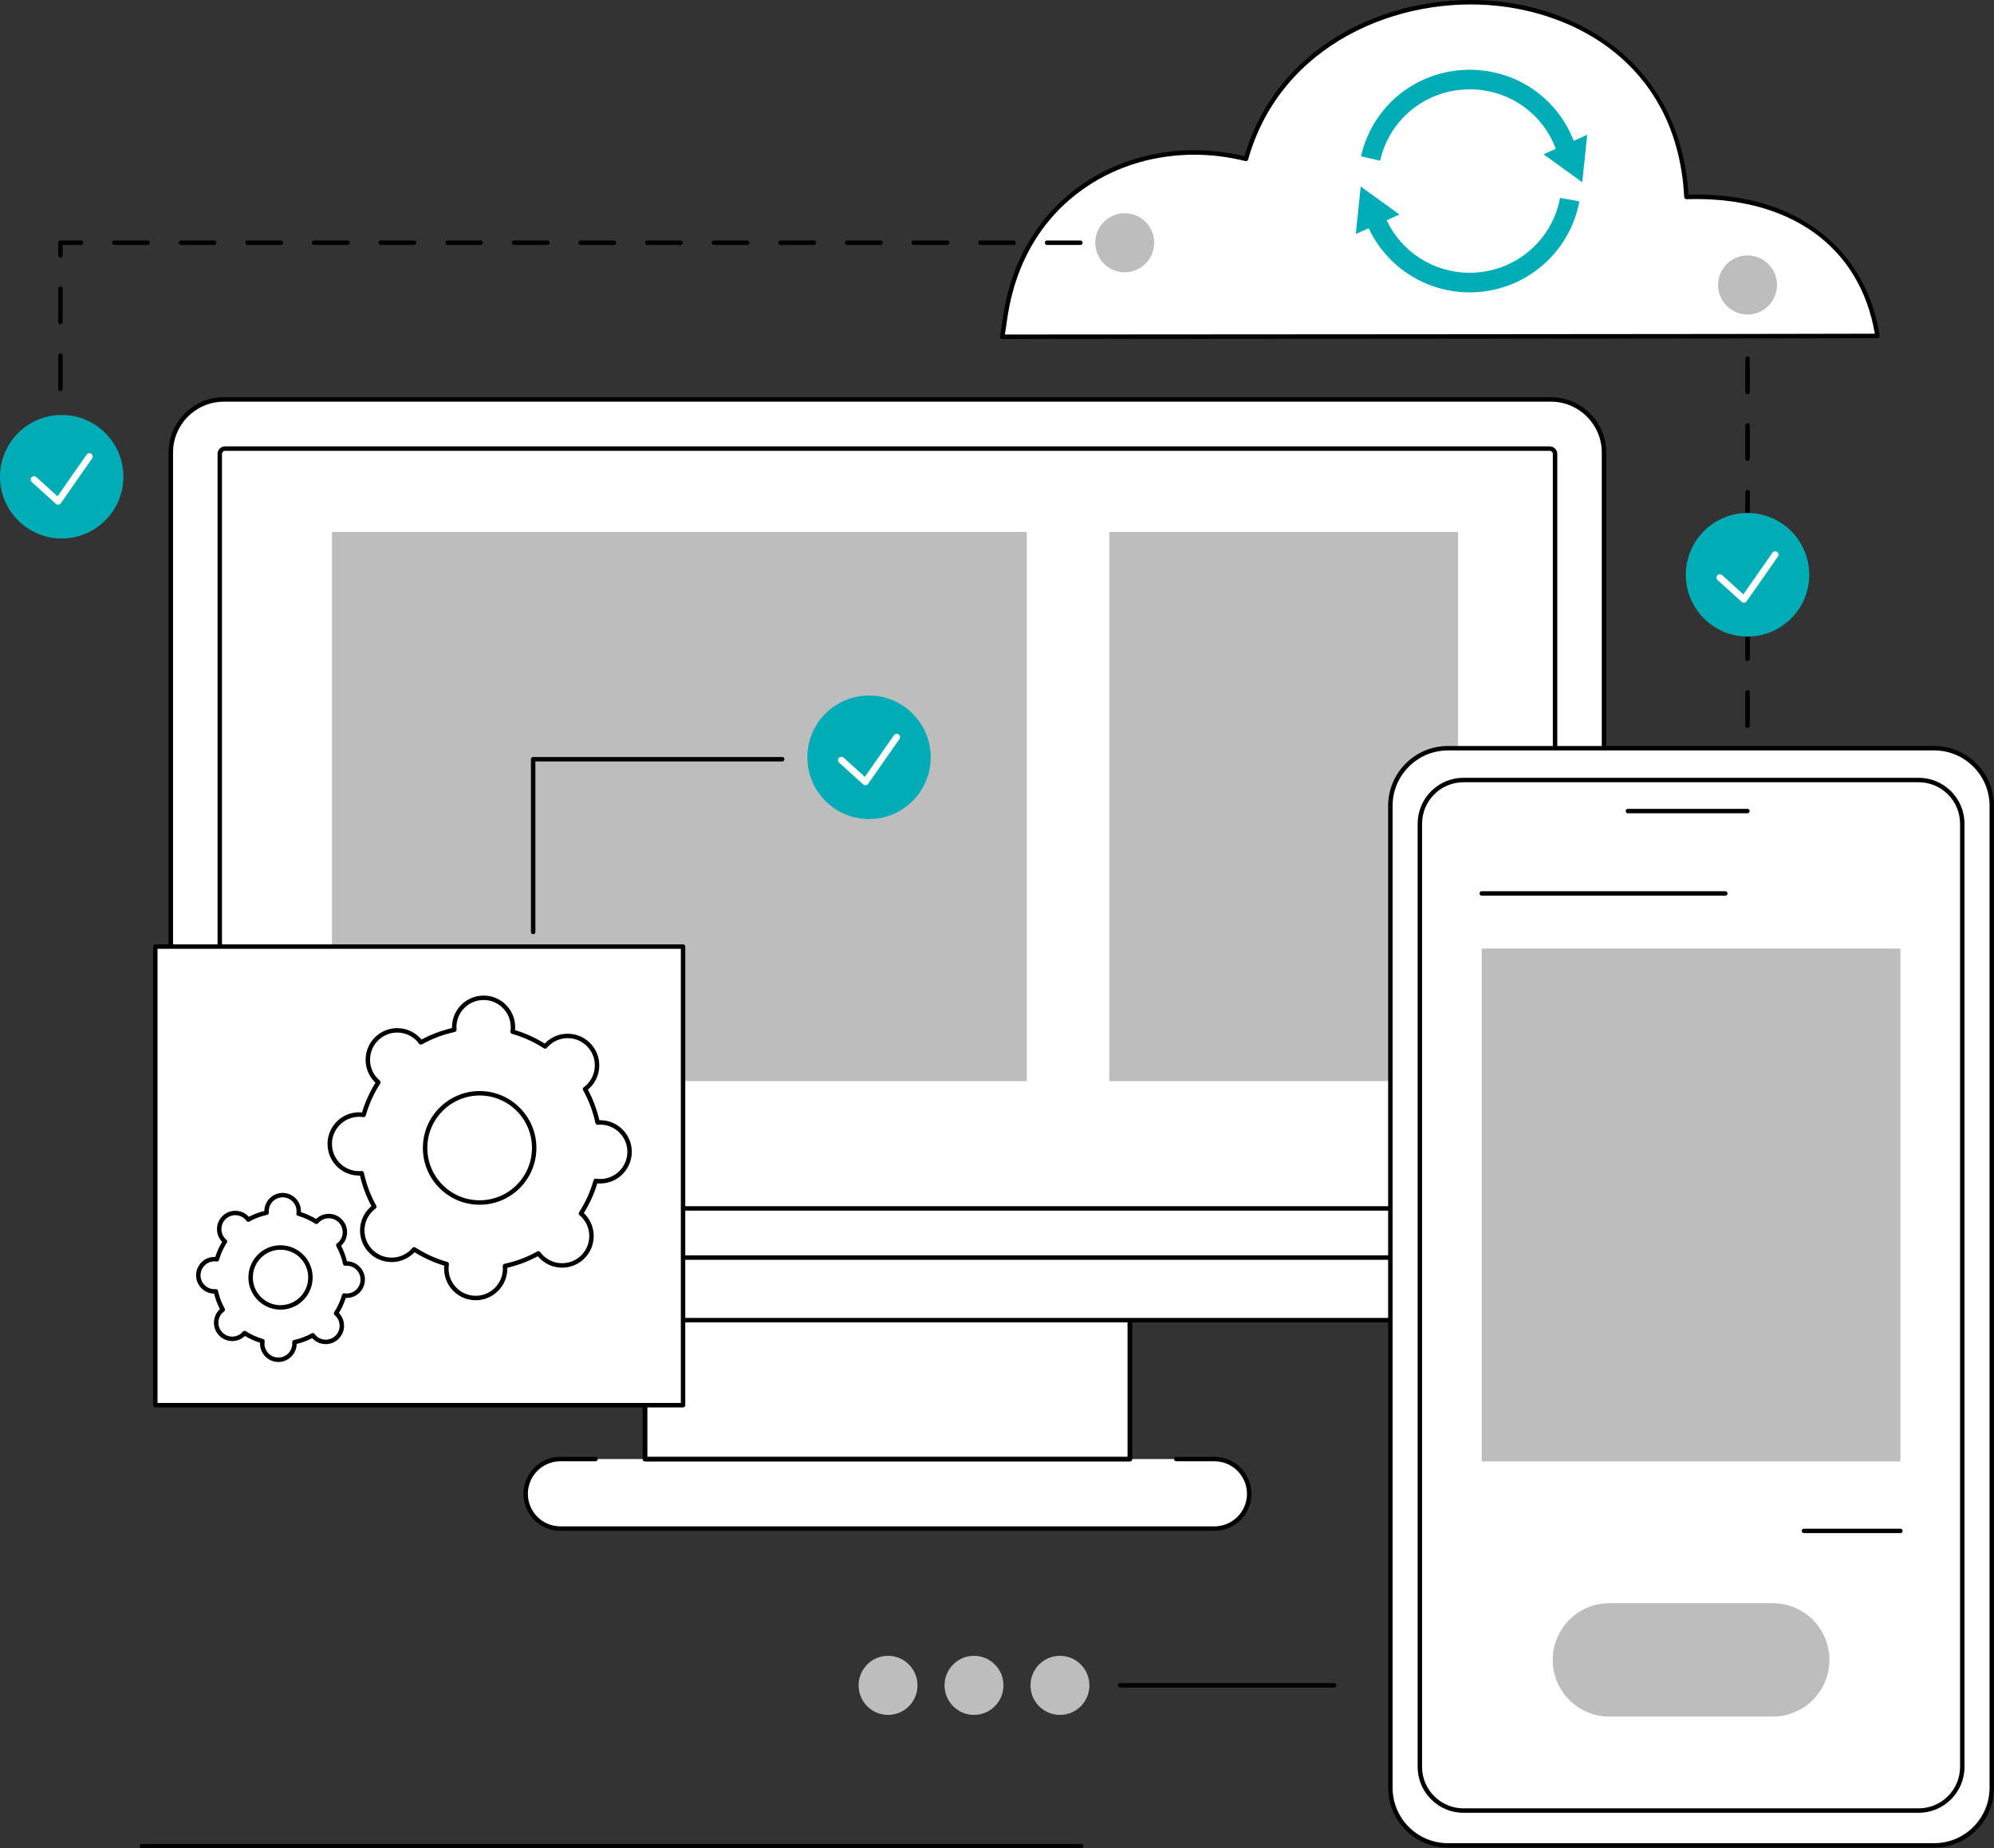
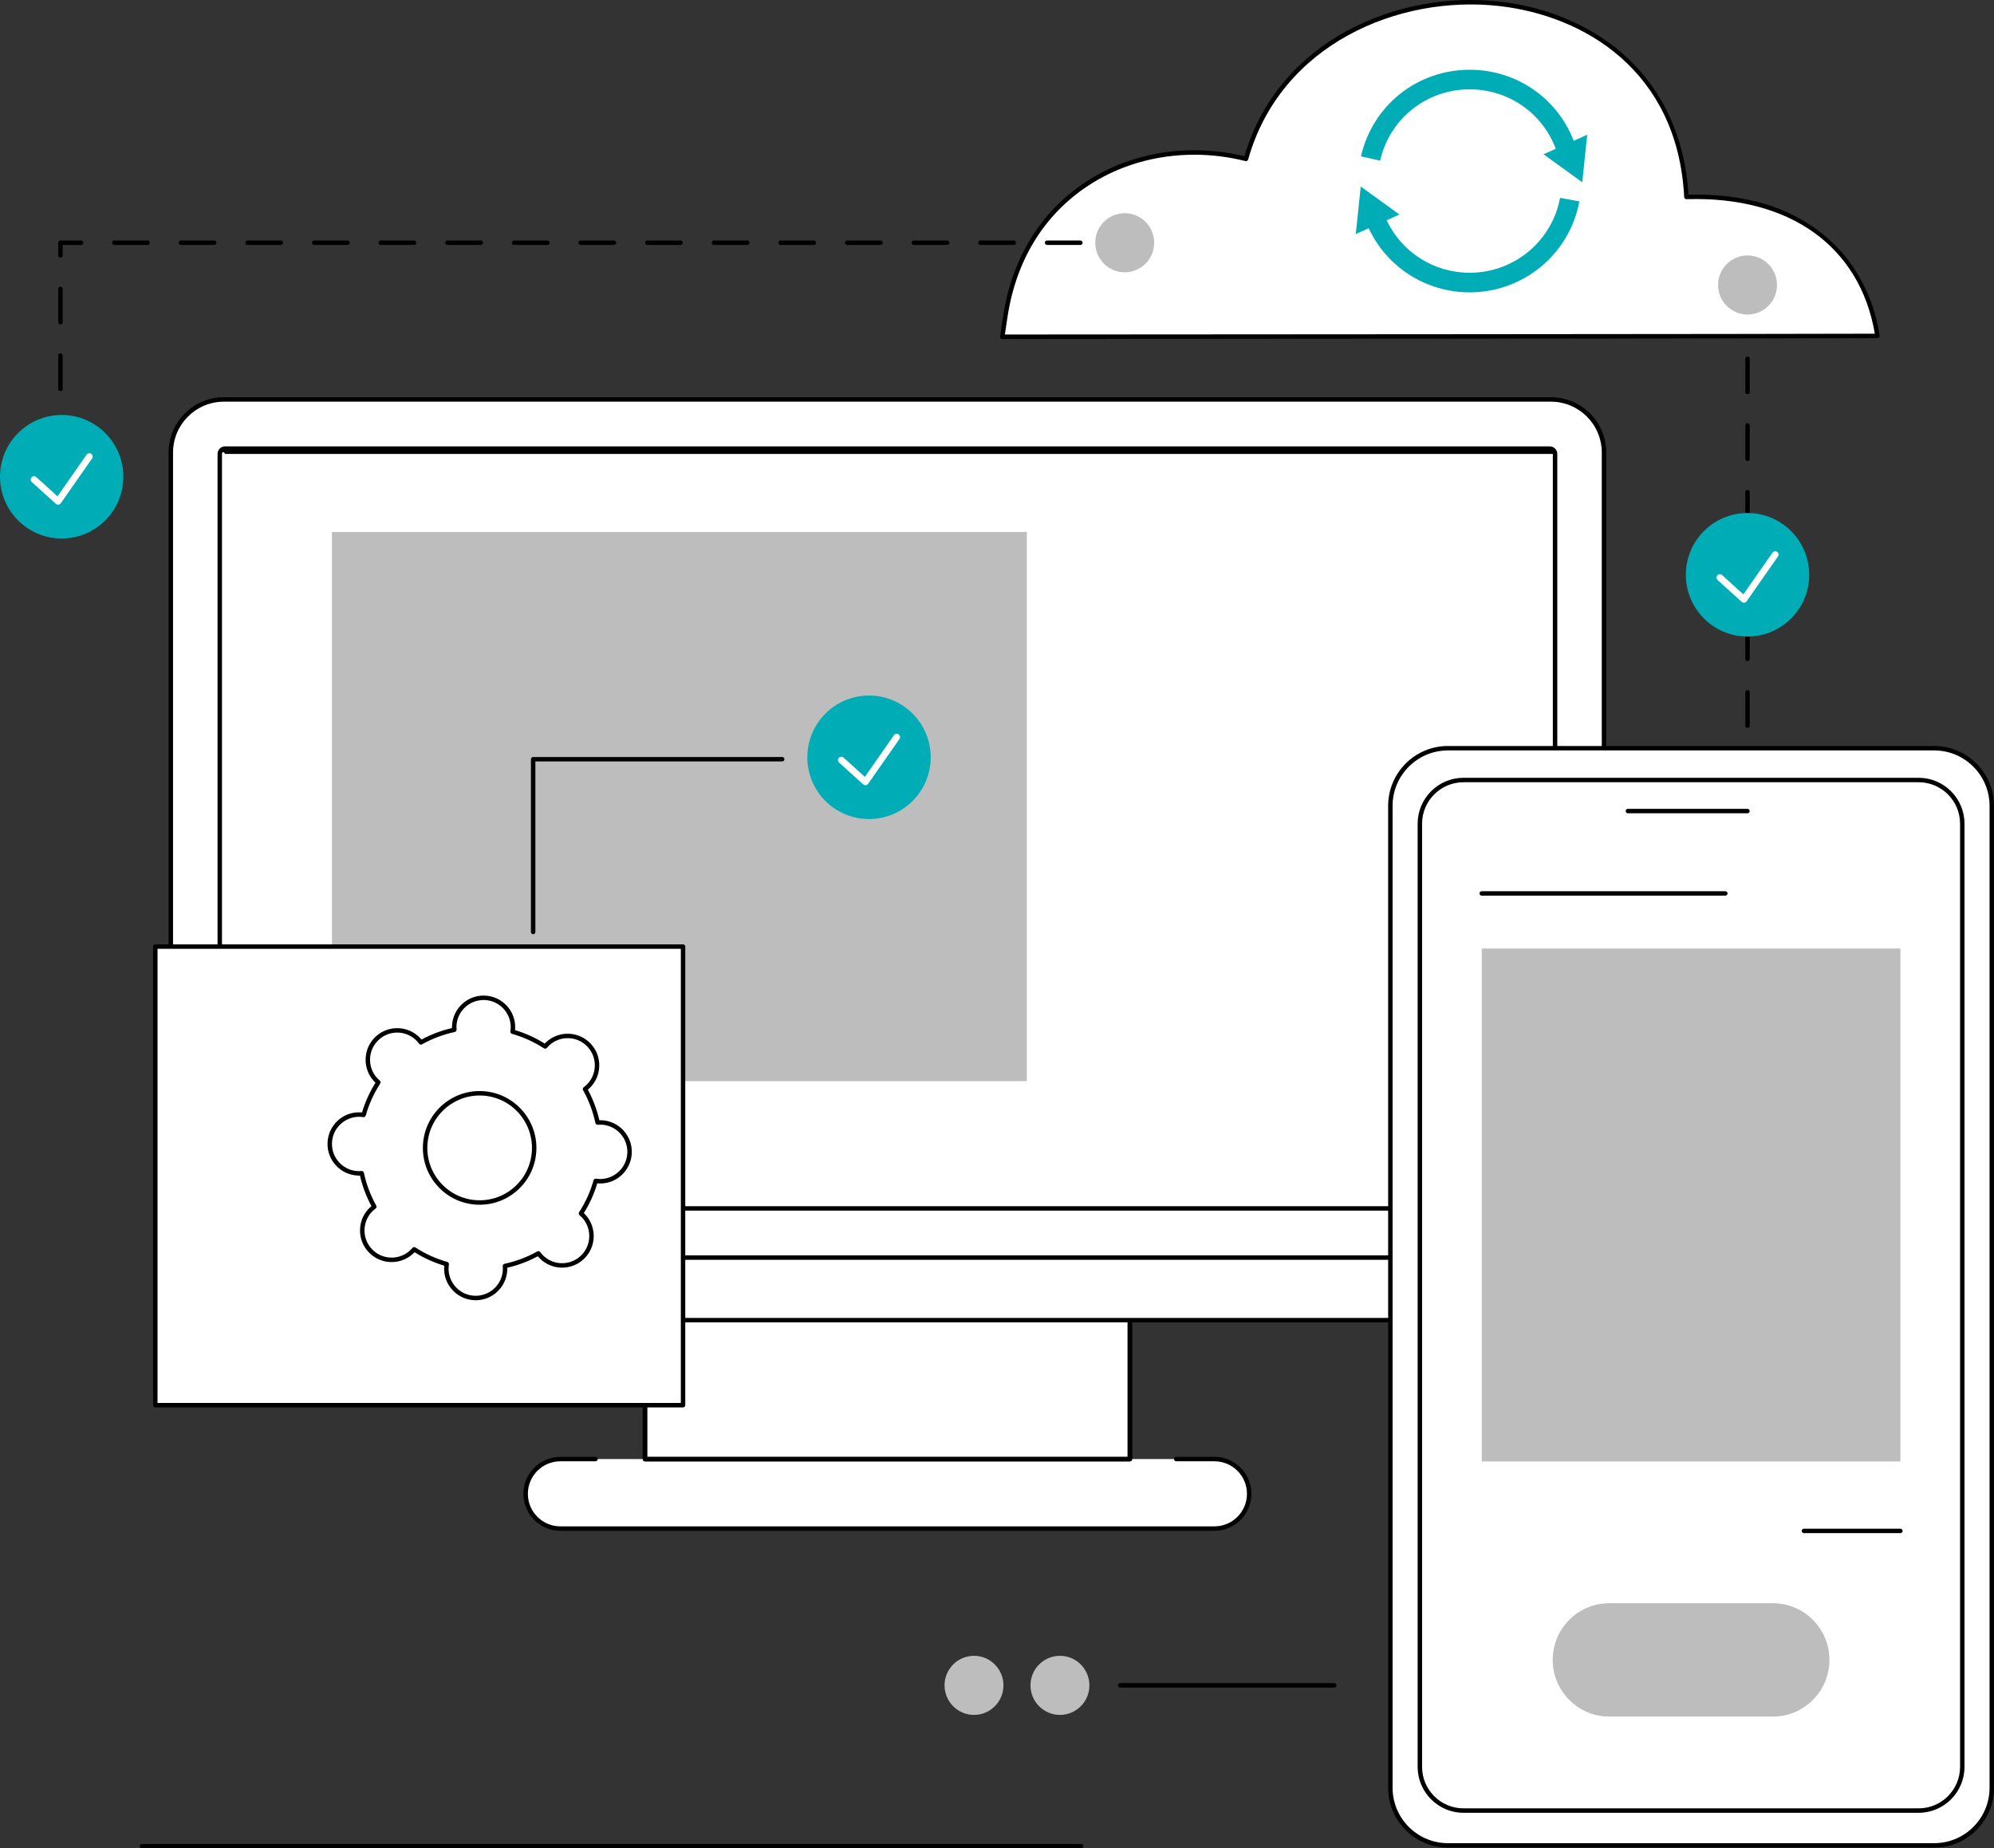
<svg xmlns="http://www.w3.org/2000/svg" width="452" height="419" viewBox="0 0 452 419" fill="none">
  <rect x="0" y="0" width="452" height="419" fill="#333333" stroke="none" />
  <g clip-path="url(#clip0_3320_5070)">
    <path d="M266.633 330.749H275.298C279.644 330.749 283.165 334.277 283.165 338.628C283.165 342.978 279.642 346.506 275.298 346.506H127.021C122.675 346.506 119.154 342.978 119.154 338.628C119.154 334.277 122.677 330.749 127.021 330.749H266.633Z" fill="white" />
    <path d="M256.119 299.255H146.201V330.767H256.119V299.255Z" fill="white" />
    <path d="M256.119 331.273H146.201C145.922 331.273 145.698 331.049 145.698 330.77V299.255C145.698 298.976 145.924 298.752 146.201 298.752C146.477 298.752 146.704 298.976 146.704 299.255V330.264H255.616V299.255C255.616 298.976 255.842 298.752 256.119 298.752C256.395 298.752 256.622 298.976 256.622 299.255V330.77C256.622 331.049 256.395 331.273 256.119 331.273Z" fill="black" />
    <path d="M256.119 331.273H146.201C145.922 331.273 145.698 331.049 145.698 330.77V299.255C145.698 298.976 145.924 298.752 146.201 298.752C146.477 298.752 146.704 298.976 146.704 299.255V330.264H255.616V299.255C255.616 298.976 255.842 298.752 256.119 298.752C256.395 298.752 256.622 298.976 256.622 299.255V330.77C256.622 331.049 256.395 331.273 256.119 331.273Z" fill="black" />
    <path d="M275.298 347.01H127.021C122.405 347.01 118.651 343.25 118.651 338.628C118.651 334.005 122.405 330.245 127.021 330.245H134.993C135.272 330.245 135.496 330.47 135.496 330.749C135.496 331.028 135.27 331.253 134.993 331.253H127.021C122.961 331.253 119.657 334.561 119.657 338.628C119.657 342.694 122.961 346.002 127.021 346.002H275.298C279.358 346.002 282.662 342.694 282.662 338.628C282.662 334.561 279.358 331.253 275.298 331.253H266.633C266.354 331.253 266.13 331.028 266.13 330.749C266.13 330.47 266.357 330.245 266.633 330.245H275.298C279.914 330.245 283.668 334.005 283.668 338.628C283.668 343.25 279.914 347.01 275.298 347.01Z" fill="black" />
    <path d="M363.598 284.941V288.707C363.598 294.44 358.968 299.255 353.257 299.255H49.06C43.349 299.255 38.72 294.607 38.72 288.877V285.073L363.598 284.943V284.941Z" fill="white" />
    <path d="M353.257 299.759H49.06C43.082 299.759 38.217 294.878 38.217 288.874C38.217 288.595 38.443 288.37 38.72 288.37C38.996 288.37 39.223 288.595 39.223 288.874C39.223 294.319 43.635 298.749 49.058 298.749H353.257C358.68 298.749 363.095 294.319 363.095 288.874C363.095 288.595 363.321 288.37 363.598 288.37C363.874 288.37 364.101 288.595 364.101 288.874C364.101 294.875 359.235 299.759 353.257 299.759Z" fill="black" />
    <path d="M50.739 90.552H351.581C358.213 90.552 363.598 95.944 363.598 102.586V285.071H38.72V102.586C38.72 95.944 44.104 90.552 50.736 90.552H50.739Z" fill="white" />
    <path d="M363.598 285.577H38.72C38.441 285.577 38.217 285.353 38.217 285.073V102.586C38.217 95.672 43.834 90.046 50.739 90.046H351.581C358.486 90.046 364.103 95.672 364.103 102.586V285.071C364.103 285.351 363.877 285.575 363.6 285.575L363.598 285.577ZM39.223 284.57H363.092V102.586C363.092 96.228 357.928 91.056 351.579 91.056H50.739C44.39 91.056 39.225 96.228 39.225 102.586V284.567L39.223 284.57Z" fill="black" />
    <path d="M352.5 102.895V273.934H49.815V102.895C49.815 102.231 50.355 101.691 51.018 101.691L351.298 101.691C351.961 101.691 352.5 102.231 352.5 102.895Z" fill="white" />
-     <path d="M352.503 274.436H49.817C49.538 274.436 49.315 274.211 49.315 273.932V102.895C49.315 101.954 50.08 101.187 51.02 101.187H351.3C352.24 101.187 353.006 101.954 353.006 102.895V273.934C353.006 274.214 352.779 274.438 352.503 274.438V274.436ZM50.32 273.428H351.997V102.895C351.997 102.508 351.684 102.195 351.298 102.195H51.02C50.634 102.195 50.32 102.508 50.32 102.895V273.428Z" fill="black" />
+     <path d="M352.503 274.436H49.817C49.538 274.436 49.315 274.211 49.315 273.932V102.895C49.315 101.954 50.08 101.187 51.02 101.187H351.3C352.24 101.187 353.006 101.954 353.006 102.895V273.934C353.006 274.214 352.779 274.438 352.503 274.438V274.436ZM50.32 273.428H351.997V102.895H51.02C50.634 102.195 50.32 102.508 50.32 102.895V273.428Z" fill="black" />
    <path d="M232.763 120.587H75.243V245.078H232.763V120.587Z" fill="#BDBDBD" />
-     <path d="M330.497 120.587H251.462V245.078H330.497V120.587Z" fill="#BDBDBD" />
-     <path d="M201.304 388.743C204.991 388.743 207.98 385.744 207.98 382.046C207.98 378.347 204.991 375.348 201.304 375.348C197.617 375.348 194.628 378.347 194.628 382.046C194.628 385.744 197.617 388.743 201.304 388.743Z" fill="#BDBDBD" />
    <path d="M220.785 388.743C224.472 388.743 227.461 385.744 227.461 382.046C227.461 378.347 224.472 375.348 220.785 375.348C217.098 375.348 214.109 378.347 214.109 382.046C214.109 385.744 217.098 388.743 220.785 388.743Z" fill="#BDBDBD" />
    <path d="M240.268 388.743C243.955 388.743 246.944 385.744 246.944 382.046C246.944 378.347 243.955 375.348 240.268 375.348C236.581 375.348 233.592 378.347 233.592 382.046C233.592 385.744 236.581 388.743 240.268 388.743Z" fill="#BDBDBD" />
    <path d="M302.443 382.549H253.922C253.643 382.549 253.419 382.325 253.419 382.046C253.419 381.766 253.645 381.542 253.922 381.542H302.443C302.722 381.542 302.946 381.766 302.946 382.046C302.946 382.325 302.72 382.549 302.443 382.549Z" fill="black" />
    <path d="M438.449 418.327H328.216C321.014 418.327 315.168 412.472 315.168 405.26V182.679C315.168 175.467 321.014 169.613 328.216 169.613L438.449 169.613C445.651 169.613 451.497 175.467 451.497 182.679L451.497 405.26C451.497 412.472 445.651 418.327 438.449 418.327Z" fill="white" />
    <path d="M438.449 418.828H328.216C320.744 418.828 314.665 412.74 314.665 405.258V182.675C314.665 175.192 320.744 169.104 328.216 169.104H438.449C445.921 169.104 452 175.192 452 182.675V405.258C452 412.74 445.921 418.828 438.449 418.828ZM328.216 170.112C321.297 170.112 315.671 175.746 315.671 182.675V405.258C315.671 412.184 321.297 417.821 328.216 417.821H438.449C445.367 417.821 450.994 412.186 450.994 405.258V182.675C450.994 175.749 445.365 170.112 438.449 170.112H328.216Z" fill="black" />
    <path d="M331.744 410.43H434.922C440.383 410.43 444.81 405.996 444.81 400.527V186.721C444.81 181.252 440.383 176.818 434.922 176.818H331.744C326.283 176.818 321.856 181.252 321.856 186.721V400.527C321.856 405.996 326.283 410.43 331.744 410.43Z" fill="white" />
    <path d="M434.922 410.934H331.744C326.014 410.934 321.353 406.265 321.353 400.527V186.721C321.353 180.983 326.014 176.314 331.744 176.314H434.922C440.651 176.314 445.313 180.983 445.313 186.721V400.527C445.313 406.265 440.651 410.934 434.922 410.934ZM331.744 177.322C326.57 177.322 322.358 181.537 322.358 186.721V400.527C322.358 405.709 326.567 409.926 331.744 409.926H434.922C440.096 409.926 444.307 405.711 444.307 400.527V186.721C444.307 181.539 440.098 177.322 434.922 177.322H331.744Z" fill="black" />
    <path d="M396.108 184.36H369.014C368.735 184.36 368.511 184.136 368.511 183.856C368.511 183.577 368.737 183.353 369.014 183.353H396.108C396.387 183.353 396.611 183.577 396.611 183.856C396.611 184.136 396.385 184.36 396.108 184.36Z" fill="black" />
    <path d="M430.783 215.02H335.881V331.285H430.783V215.02Z" fill="#BDBDBD" />
    <path d="M391.099 203.03H335.881C335.602 203.03 335.378 202.805 335.378 202.526C335.378 202.246 335.605 202.022 335.881 202.022H391.099C391.378 202.022 391.602 202.246 391.602 202.526C391.602 202.805 391.375 203.03 391.099 203.03Z" fill="black" />
    <path d="M430.784 347.536H408.916C408.637 347.536 408.413 347.312 408.413 347.033C408.413 346.753 408.639 346.529 408.916 346.529H430.784C431.062 346.529 431.286 346.753 431.286 347.033C431.286 347.312 431.06 347.536 430.784 347.536Z" fill="black" />
    <path d="M401.865 363.426H364.798C357.713 363.426 351.97 369.178 351.97 376.273C351.97 383.369 357.713 389.12 364.798 389.12H401.865C408.95 389.12 414.693 383.369 414.693 376.273C414.693 369.178 408.95 363.426 401.865 363.426Z" fill="#BDBDBD" />
    <path d="M245.067 419H32.191C31.912 419 31.688 418.776 31.688 418.496C31.688 418.217 31.914 417.993 32.191 417.993H245.067C245.346 417.993 245.57 418.217 245.57 418.496C245.57 418.776 245.344 419 245.067 419Z" fill="black" />
    <path d="M424.73 76.146C414.03 76.233 227.198 76.329 227.198 76.329C227.198 76.329 227.502 74.346 227.866 71.896C232.15 43.061 258.168 29.951 282.443 36.02C296.311 -13.28 379.334 -12.069 382.277 44.643C408.891 43.814 422.805 58.456 425.578 76.137L424.728 76.144L424.73 76.146Z" fill="white" />
    <path d="M227.2 76.835C227.054 76.835 226.915 76.771 226.819 76.659C226.723 76.546 226.681 76.4 226.702 76.253C226.702 76.253 227.006 74.273 227.37 71.823C229.315 58.729 235.707 48.215 245.856 41.422C256.144 34.534 269.327 32.355 282.093 35.416C289.802 9.014 316.931 -2.209 339.887 0.357C351.179 1.621 361.504 6.175 368.957 13.181C377.233 20.957 381.995 31.649 382.75 44.128C395.214 43.826 405.454 46.827 413.182 53.06C420.134 58.667 424.595 66.621 426.076 76.061C426.099 76.205 426.058 76.354 425.962 76.466C425.868 76.579 425.729 76.643 425.582 76.645L424.732 76.652C414.154 76.739 229.066 76.835 227.198 76.837L227.2 76.835ZM270.712 35.072C261.96 35.072 253.488 37.529 246.416 42.262C236.51 48.892 230.268 59.166 228.364 71.974C228.119 73.625 227.9 75.065 227.786 75.828C239.365 75.821 414.451 75.727 424.725 75.644H424.988C421.607 55.809 405.69 44.416 382.292 45.151C382.009 45.156 381.787 44.947 381.773 44.673C380.287 16.041 359.105 3.526 339.775 1.36C317.102 -1.177 290.298 9.96 282.928 36.16C282.854 36.423 282.585 36.579 282.322 36.513C278.463 35.549 274.56 35.072 270.712 35.072Z" fill="black" />
    <path d="M353.634 44.849C351.81 54.69 343.198 61.831 333.156 61.831C324.99 61.831 317.724 57.142 314.322 49.927L317.235 48.629L308.449 42.28L307.331 53.046L310.26 51.741C314.37 60.547 323.214 66.273 333.156 66.273C345.342 66.273 355.793 57.604 358.008 45.66L353.634 44.851V44.849Z" fill="#00ADB6" />
    <path d="M356.726 31.917C353.017 22.278 343.79 15.814 333.154 15.814C321.27 15.814 311.133 23.885 308.506 35.443L312.846 36.425C315.011 26.903 323.362 20.254 333.154 20.254C341.995 20.254 349.659 25.673 352.658 33.731L349.883 34.969L358.669 41.318L359.787 30.553L356.726 31.917Z" fill="#00ADB6" />
    <path d="M396.131 71.299C399.818 71.299 402.807 68.3 402.807 64.602C402.807 60.903 399.818 57.904 396.131 57.904C392.444 57.904 389.456 60.903 389.456 64.602C389.456 68.3 392.444 71.299 396.131 71.299Z" fill="#BDBDBD" />
    <path d="M396.131 165.006C395.852 165.006 395.628 164.781 395.628 164.502V156.939C395.628 156.66 395.855 156.436 396.131 156.436C396.408 156.436 396.634 156.66 396.634 156.939V164.502C396.634 164.781 396.408 165.006 396.131 165.006ZM396.131 149.881C395.852 149.881 395.628 149.656 395.628 149.377V141.814C395.628 141.535 395.855 141.311 396.131 141.311C396.408 141.311 396.634 141.535 396.634 141.814V149.377C396.634 149.656 396.408 149.881 396.131 149.881ZM396.131 134.755C395.852 134.755 395.628 134.531 395.628 134.252V126.689C395.628 126.41 395.855 126.185 396.131 126.185C396.408 126.185 396.634 126.41 396.634 126.689V134.252C396.634 134.531 396.408 134.755 396.131 134.755ZM396.131 119.63C395.852 119.63 395.628 119.406 395.628 119.126V111.564C395.628 111.285 395.855 111.06 396.131 111.06C396.408 111.06 396.634 111.285 396.634 111.564V119.126C396.634 119.406 396.408 119.63 396.131 119.63ZM396.131 104.505C395.852 104.505 395.628 104.281 395.628 104.001V96.439C395.628 96.159 395.855 95.935 396.131 95.935C396.408 95.935 396.634 96.159 396.634 96.439V104.001C396.634 104.281 396.408 104.505 396.131 104.505ZM396.131 89.38C395.852 89.38 395.628 89.155 395.628 88.876V81.313C395.628 81.034 395.855 80.81 396.131 80.81C396.408 80.81 396.634 81.034 396.634 81.313V88.876C396.634 89.155 396.408 89.38 396.131 89.38Z" fill="black" />
    <path d="M196.99 185.667C204.712 185.667 210.973 179.399 210.973 171.666C210.973 163.934 204.712 157.665 196.99 157.665C189.268 157.665 183.007 163.934 183.007 171.666C183.007 179.399 189.268 185.667 196.99 185.667Z" fill="#00ADB6" />
    <path d="M196.174 178.002C195.989 178.002 195.808 177.933 195.668 177.807L190.211 172.868C189.903 172.589 189.877 172.111 190.156 171.799C190.435 171.49 190.913 171.465 191.224 171.744L196.046 176.108L202.644 166.661C202.882 166.32 203.353 166.235 203.695 166.476C204.036 166.716 204.121 167.188 203.881 167.529L196.791 177.677C196.668 177.855 196.473 177.97 196.258 177.995C196.231 177.999 196.201 177.999 196.174 177.999V178.002Z" fill="white" />
    <path d="M13.702 118.916C13.423 118.916 13.199 118.691 13.199 118.412V110.85C13.199 110.57 13.425 110.346 13.702 110.346C13.978 110.346 14.205 110.57 14.205 110.85V118.412C14.205 118.691 13.978 118.916 13.702 118.916ZM13.702 103.791C13.423 103.791 13.199 103.566 13.199 103.287V95.724C13.199 95.445 13.425 95.221 13.702 95.221C13.978 95.221 14.205 95.445 14.205 95.724V103.287C14.205 103.566 13.978 103.791 13.702 103.791ZM13.702 88.665C13.423 88.665 13.199 88.441 13.199 88.162V80.599C13.199 80.32 13.425 80.095 13.702 80.095C13.978 80.095 14.205 80.32 14.205 80.599V88.162C14.205 88.441 13.978 88.665 13.702 88.665ZM13.702 73.54C13.423 73.54 13.199 73.316 13.199 73.037V65.474C13.199 65.195 13.425 64.97 13.702 64.97C13.978 64.97 14.205 65.195 14.205 65.474V73.037C14.205 73.316 13.978 73.54 13.702 73.54ZM13.702 58.415C13.423 58.415 13.199 58.191 13.199 57.911V55.022C13.199 54.742 13.425 54.518 13.702 54.518H18.368C18.647 54.518 18.871 54.742 18.871 55.022C18.871 55.301 18.645 55.526 18.368 55.526H14.205V57.911C14.205 58.191 13.978 58.415 13.702 58.415ZM244.901 55.526H237.349C237.07 55.526 236.846 55.301 236.846 55.022C236.846 54.742 237.073 54.518 237.349 54.518H244.901C245.18 54.518 245.404 54.742 245.404 55.022C245.404 55.301 245.177 55.526 244.901 55.526ZM229.798 55.526H222.246C221.967 55.526 221.743 55.301 221.743 55.022C221.743 54.742 221.97 54.518 222.246 54.518H229.798C230.077 54.518 230.301 54.742 230.301 55.022C230.301 55.301 230.074 55.526 229.798 55.526ZM214.695 55.526H207.143C206.864 55.526 206.64 55.301 206.64 55.022C206.64 54.742 206.867 54.518 207.143 54.518H214.695C214.974 54.518 215.198 54.742 215.198 55.022C215.198 55.301 214.971 55.526 214.695 55.526ZM199.592 55.526H192.04C191.761 55.526 191.537 55.301 191.537 55.022C191.537 54.742 191.764 54.518 192.04 54.518H199.592C199.871 54.518 200.095 54.742 200.095 55.022C200.095 55.301 199.868 55.526 199.592 55.526ZM184.489 55.526H176.937C176.658 55.526 176.434 55.301 176.434 55.022C176.434 54.742 176.661 54.518 176.937 54.518H184.489C184.768 54.518 184.992 54.742 184.992 55.022C184.992 55.301 184.766 55.526 184.489 55.526ZM169.386 55.526H161.834C161.556 55.526 161.331 55.301 161.331 55.022C161.331 54.742 161.558 54.518 161.834 54.518H169.386C169.665 54.518 169.889 54.742 169.889 55.022C169.889 55.301 169.663 55.526 169.386 55.526ZM154.283 55.526H146.732C146.453 55.526 146.229 55.301 146.229 55.022C146.229 54.742 146.455 54.518 146.732 54.518H154.283C154.562 54.518 154.786 54.742 154.786 55.022C154.786 55.301 154.56 55.526 154.283 55.526ZM139.18 55.526H131.629C131.35 55.526 131.126 55.301 131.126 55.022C131.126 54.742 131.352 54.518 131.629 54.518H139.18C139.459 54.518 139.683 54.742 139.683 55.022C139.683 55.301 139.457 55.526 139.18 55.526ZM124.077 55.526H116.526C116.247 55.526 116.023 55.301 116.023 55.022C116.023 54.742 116.249 54.518 116.526 54.518H124.077C124.356 54.518 124.58 54.742 124.58 55.022C124.58 55.301 124.354 55.526 124.077 55.526ZM108.974 55.526H101.423C101.144 55.526 100.92 55.301 100.92 55.022C100.92 54.742 101.146 54.518 101.423 54.518H108.974C109.253 54.518 109.477 54.742 109.477 55.022C109.477 55.301 109.251 55.526 108.974 55.526ZM93.871 55.526H86.32C86.041 55.526 85.817 55.301 85.817 55.022C85.817 54.742 86.043 54.518 86.32 54.518H93.871C94.15 54.518 94.374 54.742 94.374 55.022C94.374 55.301 94.148 55.526 93.871 55.526ZM78.768 55.526H71.217C70.938 55.526 70.714 55.301 70.714 55.022C70.714 54.742 70.94 54.518 71.217 54.518H78.768C79.047 54.518 79.271 54.742 79.271 55.022C79.271 55.301 79.045 55.526 78.768 55.526ZM63.665 55.526H56.114C55.835 55.526 55.611 55.301 55.611 55.022C55.611 54.742 55.837 54.518 56.114 54.518H63.665C63.944 54.518 64.168 54.742 64.168 55.022C64.168 55.301 63.942 55.526 63.665 55.526ZM48.562 55.526H41.011C40.732 55.526 40.508 55.301 40.508 55.022C40.508 54.742 40.734 54.518 41.011 54.518H48.562C48.841 54.518 49.065 54.742 49.065 55.022C49.065 55.301 48.839 55.526 48.562 55.526ZM33.459 55.526H25.908C25.629 55.526 25.405 55.301 25.405 55.022C25.405 54.742 25.631 54.518 25.908 54.518H33.459C33.738 54.518 33.962 54.742 33.962 55.022C33.962 55.301 33.736 55.526 33.459 55.526Z" fill="black" />
    <path d="M254.951 61.724C258.638 61.724 261.627 58.725 261.627 55.026C261.627 51.328 258.638 48.329 254.951 48.329C251.264 48.329 248.275 51.328 248.275 55.026C248.275 58.725 251.264 61.724 254.951 61.724Z" fill="#BDBDBD" />
    <path d="M13.983 122.069C21.705 122.069 27.965 115.8 27.965 108.068C27.965 100.335 21.705 94.067 13.983 94.067C6.26 94.067 0 100.335 0 108.068C0 115.8 6.26 122.069 13.983 122.069Z" fill="#00ADB6" />
    <path d="M13.166 114.403C12.981 114.403 12.801 114.334 12.661 114.208L7.204 109.27C6.895 108.99 6.87 108.512 7.149 108.2C7.428 107.891 7.906 107.866 8.217 108.145L13.038 112.509L19.637 103.063C19.877 102.719 20.348 102.637 20.688 102.875C21.029 103.115 21.113 103.587 20.873 103.928L13.784 114.076C13.66 114.254 13.466 114.369 13.251 114.394C13.224 114.398 13.194 114.398 13.166 114.398V114.403Z" fill="white" />
    <path d="M35.206 318.534H154.836V214.578H35.206L35.206 318.534Z" fill="white" />
    <path d="M154.836 319.038H35.206C34.927 319.038 34.703 318.813 34.703 318.534V214.578C34.703 214.299 34.929 214.075 35.206 214.075C35.483 214.075 35.709 214.299 35.709 214.578V318.03H154.331V215.082H35.709C35.43 215.082 35.206 214.858 35.206 214.578C35.206 214.299 35.432 214.075 35.709 214.075H154.834C155.113 214.075 155.337 214.299 155.337 214.578V318.534C155.337 318.813 155.111 319.038 154.834 319.038H154.836Z" fill="black" />
    <path d="M74.749 259.102C74.628 262.782 77.511 265.863 81.185 265.983C81.459 265.992 81.729 265.978 81.994 265.955C82.57 268.652 83.539 271.205 84.849 273.55C84.635 273.708 84.422 273.875 84.223 274.063C81.539 276.579 81.402 280.799 83.917 283.487C86.429 286.175 90.643 286.312 93.327 283.793C93.526 283.606 93.709 283.407 93.88 283.2C96.13 284.661 98.613 285.797 101.262 286.548C101.221 286.813 101.192 287.081 101.182 287.354C101.063 291.033 103.944 294.115 107.618 294.234C111.292 294.355 114.369 291.468 114.491 287.789C114.5 287.514 114.486 287.246 114.463 286.978C117.156 286.401 119.706 285.431 122.047 284.119C122.204 284.334 122.374 284.544 122.559 284.746C125.071 287.434 129.285 287.571 131.969 285.053C134.653 282.536 134.79 278.317 132.275 275.629C132.088 275.429 131.889 275.246 131.683 275.075C133.142 272.822 134.278 270.335 135.028 267.684C135.291 267.725 135.561 267.755 135.833 267.764C139.507 267.883 142.584 264.998 142.705 261.319C142.826 257.639 139.943 254.557 136.269 254.438C135.995 254.429 135.725 254.443 135.46 254.466C134.884 251.769 133.915 249.216 132.605 246.871C132.819 246.713 133.03 246.546 133.231 246.358C135.915 243.842 136.052 239.622 133.537 236.934C131.025 234.246 126.811 234.109 124.127 236.627C123.928 236.815 123.745 237.014 123.574 237.22C121.324 235.76 118.841 234.624 116.192 233.873C116.233 233.607 116.262 233.339 116.272 233.067C116.393 229.388 113.51 226.306 109.836 226.187C106.162 226.065 103.085 228.953 102.963 232.632C102.954 232.907 102.968 233.177 102.991 233.442C100.298 234.019 97.748 234.99 95.407 236.302C95.25 236.087 95.08 235.876 94.895 235.675C92.38 232.987 88.169 232.849 85.485 235.368C82.801 237.884 82.664 242.104 85.179 244.792C85.366 244.991 85.565 245.174 85.771 245.346C84.312 247.599 83.176 250.086 82.426 252.737C82.163 252.696 81.893 252.666 81.621 252.657C77.947 252.538 74.87 255.423 74.749 259.102ZM96.37 259.81C96.592 252.975 102.307 247.617 109.132 247.84C115.956 248.062 121.308 253.783 121.086 260.618C120.865 267.452 115.149 272.81 108.325 272.588C101.5 272.366 96.148 266.644 96.37 259.81Z" fill="white" />
    <path d="M107.838 294.745C107.76 294.745 107.68 294.745 107.6 294.74C105.689 294.678 103.915 293.875 102.607 292.476C101.299 291.079 100.613 289.254 100.675 287.34C100.68 287.203 100.689 287.061 100.705 286.912C98.329 286.198 96.068 285.174 93.969 283.858C93.869 283.967 93.768 284.066 93.668 284.16C90.787 286.864 86.246 286.715 83.546 283.828C82.239 282.431 81.553 280.606 81.615 278.692C81.676 276.778 82.481 275.004 83.876 273.694C83.976 273.6 84.084 273.506 84.198 273.412C83.025 271.23 82.15 268.904 81.594 266.484C81.445 266.489 81.304 266.491 81.166 266.484C77.22 266.353 74.113 263.036 74.244 259.084C74.372 255.132 77.673 252.002 81.635 252.151C81.772 252.156 81.914 252.165 82.063 252.181C82.774 249.804 83.798 247.54 85.112 245.438C85.003 245.335 84.902 245.236 84.811 245.136C83.503 243.739 82.817 241.914 82.879 240C82.941 238.086 83.745 236.311 85.14 235.002C88.023 232.298 92.563 232.446 95.261 235.331C95.355 235.432 95.449 235.54 95.542 235.654C97.721 234.48 100.046 233.603 102.463 233.046C102.458 232.898 102.458 232.756 102.463 232.618C102.589 228.746 105.776 225.681 109.616 225.681C109.694 225.681 109.774 225.681 109.854 225.685C111.766 225.747 113.54 226.551 114.847 227.95C116.155 229.349 116.841 231.171 116.779 233.085C116.775 233.225 116.766 233.365 116.75 233.513C119.125 234.228 121.386 235.251 123.485 236.568C123.585 236.458 123.686 236.357 123.787 236.263C126.667 233.562 131.208 233.708 133.908 236.595C135.216 237.992 135.901 239.817 135.84 241.731C135.778 243.645 134.973 245.422 133.579 246.729C133.478 246.823 133.373 246.917 133.256 247.011C134.431 249.195 135.305 251.521 135.86 253.939C136.009 253.935 136.151 253.932 136.288 253.939C138.199 254.001 139.973 254.805 141.281 256.204C142.589 257.603 143.275 259.425 143.213 261.339C143.083 265.291 139.77 268.412 135.821 268.272C135.684 268.268 135.543 268.258 135.394 268.242C134.681 270.621 133.656 272.886 132.344 274.985C132.452 275.086 132.552 275.187 132.646 275.288C133.954 276.686 134.639 278.511 134.578 280.425C134.516 282.34 133.711 284.116 132.317 285.424C129.436 288.128 124.895 287.979 122.195 285.094C122.102 284.993 122.008 284.888 121.914 284.771C119.735 285.946 117.41 286.823 114.994 287.379C114.998 287.528 114.998 287.67 114.994 287.807C114.868 291.679 111.681 294.745 107.84 294.745H107.838ZM93.88 282.697C93.974 282.697 94.07 282.724 94.155 282.777C96.393 284.228 98.83 285.334 101.4 286.062C101.644 286.131 101.8 286.372 101.761 286.623C101.718 286.9 101.695 287.145 101.686 287.37C101.633 289.014 102.22 290.582 103.345 291.784C104.47 292.986 105.993 293.678 107.637 293.73C111.025 293.84 113.878 291.168 113.988 287.773C113.995 287.548 113.988 287.301 113.963 287.024C113.94 286.77 114.111 286.541 114.358 286.486C116.971 285.927 119.475 284.982 121.802 283.681C122.024 283.558 122.303 283.617 122.454 283.823C122.618 284.048 122.774 284.238 122.929 284.402C125.25 286.882 129.152 287.01 131.628 284.686C132.829 283.56 133.519 282.035 133.572 280.389C133.624 278.743 133.037 277.176 131.912 275.974C131.757 275.81 131.578 275.642 131.366 275.464C131.171 275.301 131.128 275.017 131.267 274.802C132.717 272.563 133.821 270.122 134.548 267.549C134.617 267.304 134.859 267.15 135.11 267.187C135.385 267.228 135.629 267.253 135.856 267.262C139.249 267.356 142.095 264.7 142.207 261.305C142.26 259.659 141.672 258.092 140.547 256.89C139.422 255.688 137.9 254.999 136.256 254.944C136.029 254.937 135.785 254.944 135.508 254.969C135.257 254.995 135.026 254.821 134.971 254.573C134.413 251.959 133.471 249.451 132.168 247.118C132.045 246.896 132.104 246.615 132.31 246.466C132.538 246.296 132.724 246.148 132.888 245.992C134.088 244.865 134.779 243.34 134.832 241.694C134.884 240.048 134.297 238.482 133.172 237.28C130.851 234.8 126.951 234.672 124.473 236.996C124.308 237.152 124.141 237.33 123.963 237.543C123.798 237.738 123.517 237.781 123.302 237.642C121.066 236.19 118.627 235.084 116.057 234.356C115.812 234.287 115.657 234.047 115.696 233.795C115.739 233.513 115.762 233.275 115.771 233.049C115.824 231.402 115.236 229.836 114.111 228.634C112.986 227.432 111.464 226.743 109.82 226.688C106.416 226.585 103.579 229.25 103.469 232.646C103.462 232.875 103.469 233.113 103.494 233.397C103.517 233.651 103.345 233.88 103.098 233.935C100.485 234.493 97.982 235.437 95.654 236.74C95.433 236.863 95.154 236.804 95.003 236.598C94.838 236.373 94.683 236.183 94.527 236.016C92.207 233.536 88.306 233.408 85.828 235.732C84.628 236.859 83.937 238.383 83.885 240.03C83.832 241.676 84.42 243.242 85.545 244.444C85.7 244.611 85.874 244.774 86.091 244.955C86.285 245.117 86.329 245.401 86.192 245.616C84.74 247.858 83.636 250.301 82.911 252.872C82.842 253.117 82.6 253.271 82.348 253.234C82.067 253.19 81.829 253.168 81.603 253.158C78.215 253.067 75.362 255.72 75.252 259.116C75.142 262.511 77.81 265.364 81.203 265.477C81.429 265.483 81.674 265.477 81.951 265.451C82.2 265.428 82.433 265.6 82.488 265.847C83.046 268.462 83.99 270.972 85.291 273.3C85.414 273.522 85.355 273.804 85.149 273.953C84.925 274.118 84.735 274.273 84.571 274.427C83.37 275.553 82.68 277.078 82.627 278.722C82.575 280.368 83.162 281.934 84.287 283.136C86.608 285.616 90.51 285.744 92.986 283.42C93.151 283.265 93.318 283.086 93.499 282.873C93.597 282.754 93.741 282.692 93.885 282.692L93.88 282.697ZM108.739 273.096C108.595 273.096 108.451 273.094 108.306 273.089C104.87 272.977 101.686 271.533 99.335 269.021C96.985 266.509 95.753 263.23 95.865 259.791C96.096 252.691 102.047 247.1 109.146 247.334C116.237 247.565 121.818 253.532 121.585 260.632C121.473 264.071 120.03 267.262 117.52 269.614C115.117 271.867 112.012 273.094 108.734 273.094L108.739 273.096ZM108.723 248.334C102.36 248.334 97.083 253.41 96.873 259.823C96.77 262.995 97.906 266.015 100.071 268.329C102.236 270.644 105.174 271.977 108.341 272.08C111.505 272.178 114.525 271.047 116.836 268.877C119.148 266.708 120.478 263.766 120.581 260.597C120.794 254.051 115.65 248.554 109.114 248.339C108.983 248.334 108.851 248.332 108.723 248.332V248.334Z" fill="black" />
    <path d="M44.959 288.968C44.893 290.985 46.472 292.675 48.489 292.741C48.64 292.746 48.786 292.741 48.932 292.725C49.248 294.204 49.781 295.603 50.499 296.89C50.38 296.977 50.265 297.069 50.156 297.172C48.683 298.552 48.608 300.865 49.986 302.339C51.365 303.814 53.674 303.889 55.147 302.509C55.256 302.406 55.355 302.296 55.451 302.184C56.685 302.985 58.045 303.608 59.497 304.02C59.474 304.164 59.458 304.313 59.454 304.462C59.388 306.479 60.967 308.169 62.984 308.235C64.998 308.301 66.685 306.719 66.751 304.7C66.756 304.549 66.751 304.402 66.736 304.256C68.213 303.94 69.612 303.406 70.894 302.687C70.981 302.806 71.073 302.921 71.175 303.031C72.554 304.505 74.863 304.581 76.335 303.2C77.808 301.82 77.883 299.507 76.505 298.033C76.402 297.923 76.292 297.824 76.18 297.728C76.98 296.492 77.602 295.129 78.014 293.675C78.158 293.698 78.304 293.714 78.455 293.719C80.469 293.785 82.156 292.203 82.223 290.184C82.289 288.167 80.709 286.477 78.693 286.41C78.542 286.406 78.395 286.41 78.249 286.426C77.934 284.947 77.401 283.548 76.683 282.262C76.802 282.175 76.916 282.083 77.026 281.98C78.498 280.599 78.574 278.287 77.195 276.812C75.817 275.338 73.507 275.262 72.035 276.643C71.925 276.746 71.827 276.856 71.731 276.968C70.496 276.167 69.136 275.544 67.684 275.132C67.707 274.988 67.723 274.839 67.728 274.69C67.794 272.673 66.214 270.983 64.198 270.917C62.184 270.85 60.496 272.432 60.43 274.452C60.425 274.603 60.43 274.749 60.446 274.896C58.969 275.212 57.57 275.745 56.287 276.464C56.2 276.345 56.109 276.231 56.006 276.121C54.628 274.646 52.319 274.571 50.846 275.951C49.374 277.332 49.298 279.645 50.677 281.119C50.78 281.229 50.89 281.327 51.002 281.424C50.201 282.66 49.58 284.022 49.168 285.476C49.024 285.453 48.878 285.437 48.727 285.433C46.713 285.366 45.025 286.948 44.959 288.968ZM56.816 289.355C56.937 285.607 60.071 282.669 63.814 282.791C67.556 282.912 70.49 286.051 70.368 289.797C70.247 293.545 67.113 296.482 63.37 296.361C59.628 296.24 56.694 293.101 56.816 289.355Z" fill="white" />
-     <path d="M63.103 308.741C63.057 308.741 63.011 308.741 62.965 308.739C61.857 308.702 60.828 308.235 60.069 307.425C59.31 306.614 58.912 305.556 58.949 304.446C58.949 304.425 58.949 304.405 58.951 304.382C57.751 304.006 56.605 303.486 55.533 302.832C55.517 302.845 55.503 302.859 55.487 302.875C53.816 304.443 51.182 304.356 49.616 302.683C48.05 301.009 48.137 298.371 49.808 296.803C49.824 296.789 49.838 296.776 49.854 296.762C49.273 295.649 48.83 294.47 48.532 293.247C48.512 293.247 48.491 293.247 48.471 293.247C46.182 293.172 44.381 291.246 44.454 288.954C44.529 286.662 46.454 284.842 48.74 284.934C48.761 284.934 48.782 284.934 48.802 284.936C49.177 283.736 49.696 282.587 50.35 281.515C50.336 281.502 50.32 281.485 50.307 281.469C49.548 280.659 49.15 279.601 49.186 278.491C49.223 277.38 49.689 276.35 50.499 275.59C52.17 274.021 54.804 274.108 56.37 275.782C56.383 275.798 56.397 275.812 56.411 275.828C57.522 275.244 58.699 274.802 59.923 274.504C59.923 274.484 59.923 274.463 59.923 274.44C59.959 273.33 60.425 272.3 61.235 271.542C62.044 270.782 63.098 270.374 64.209 270.42C66.498 270.495 68.299 272.421 68.226 274.713C68.226 274.733 68.226 274.754 68.224 274.775C69.424 275.15 70.57 275.67 71.642 276.325C71.658 276.311 71.672 276.295 71.688 276.281C72.497 275.523 73.553 275.127 74.662 275.162C75.771 275.198 76.8 275.665 77.559 276.476C78.318 277.286 78.716 278.344 78.679 279.455C78.642 280.565 78.176 281.595 77.367 282.356C77.351 282.369 77.337 282.383 77.321 282.397C77.904 283.509 78.345 284.689 78.642 285.911C78.663 285.911 78.683 285.911 78.704 285.911C79.815 285.948 80.844 286.415 81.601 287.226C82.36 288.036 82.758 289.094 82.721 290.204C82.646 292.496 80.721 294.314 78.434 294.225C78.414 294.225 78.393 294.225 78.373 294.223C77.998 295.425 77.479 296.572 76.825 297.643C76.838 297.657 76.855 297.673 76.868 297.689C77.627 298.5 78.025 299.557 77.989 300.668C77.952 301.778 77.486 302.809 76.676 303.569C75.867 304.329 74.815 304.723 73.702 304.691C72.593 304.654 71.564 304.187 70.805 303.377C70.791 303.36 70.778 303.347 70.764 303.331C69.653 303.915 68.475 304.356 67.252 304.654C67.252 304.675 67.252 304.695 67.252 304.716C67.179 306.962 65.329 308.739 63.103 308.739V308.741ZM55.448 301.68C55.542 301.68 55.638 301.707 55.723 301.76C56.93 302.543 58.247 303.141 59.635 303.534C59.879 303.603 60.035 303.844 59.996 304.095C59.977 304.221 59.961 304.347 59.957 304.478C59.929 305.318 60.231 306.122 60.805 306.735C61.379 307.349 62.158 307.704 63 307.731C63.839 307.754 64.641 307.457 65.254 306.882C65.867 306.307 66.221 305.526 66.249 304.684C66.253 304.553 66.249 304.427 66.235 304.299C66.212 304.045 66.383 303.816 66.63 303.763C68.041 303.461 69.392 302.951 70.647 302.248C70.869 302.124 71.15 302.184 71.299 302.39C71.374 302.493 71.452 302.591 71.541 302.685C72.117 303.301 72.895 303.654 73.736 303.681C74.58 303.704 75.378 303.406 75.99 302.832C76.603 302.257 76.957 301.476 76.985 300.634C77.012 299.793 76.71 298.992 76.137 298.376C76.047 298.282 75.954 298.195 75.855 298.115C75.661 297.95 75.618 297.668 75.757 297.453C76.539 296.244 77.136 294.926 77.529 293.538C77.597 293.293 77.84 293.14 78.089 293.176C78.215 293.195 78.341 293.211 78.471 293.215C80.211 293.27 81.662 291.906 81.72 290.168C81.747 289.327 81.445 288.524 80.871 287.91C80.298 287.297 79.518 286.942 78.677 286.914C78.549 286.912 78.421 286.916 78.293 286.928C78.039 286.953 77.81 286.779 77.755 286.532C77.454 285.121 76.946 283.766 76.242 282.509C76.118 282.287 76.178 282.005 76.383 281.856C76.486 281.781 76.585 281.703 76.681 281.614C77.293 281.039 77.648 280.258 77.675 279.416C77.703 278.575 77.401 277.772 76.827 277.158C76.253 276.544 75.474 276.19 74.632 276.162C73.796 276.139 72.991 276.437 72.378 277.012C72.282 277.101 72.197 277.195 72.115 277.293C71.951 277.488 71.669 277.529 71.457 277.392C70.249 276.609 68.935 276.011 67.545 275.617C67.3 275.549 67.145 275.306 67.184 275.054C67.202 274.93 67.218 274.802 67.222 274.672C67.25 273.831 66.948 273.028 66.374 272.414C65.8 271.8 65.021 271.446 64.18 271.418C63.343 271.393 62.538 271.693 61.925 272.267C61.313 272.842 60.958 273.623 60.931 274.466C60.926 274.596 60.931 274.722 60.944 274.848C60.967 275.102 60.796 275.333 60.549 275.386C59.138 275.688 57.787 276.196 56.53 276.902C56.308 277.025 56.029 276.966 55.878 276.76C55.803 276.657 55.725 276.558 55.636 276.462C54.449 275.194 52.453 275.129 51.187 276.316C50.574 276.89 50.22 277.671 50.192 278.514C50.165 279.354 50.467 280.158 51.041 280.771C51.13 280.865 51.223 280.952 51.319 281.032C51.514 281.195 51.557 281.479 51.42 281.694C50.638 282.903 50.041 284.222 49.648 285.609C49.58 285.854 49.34 286.01 49.088 285.971C48.962 285.953 48.837 285.936 48.706 285.932C46.971 285.877 45.515 287.242 45.458 288.979C45.4 290.717 46.765 292.176 48.501 292.233C48.631 292.235 48.759 292.231 48.885 292.219C49.138 292.194 49.367 292.368 49.422 292.615C49.724 294.028 50.231 295.381 50.935 296.638C51.059 296.86 50.999 297.142 50.794 297.291C50.691 297.366 50.592 297.444 50.496 297.533C49.23 298.722 49.166 300.721 50.35 301.989C51.537 303.257 53.532 303.322 54.799 302.136C54.893 302.046 54.98 301.952 55.06 301.854C55.158 301.735 55.302 301.673 55.446 301.673L55.448 301.68ZM63.597 296.872C63.514 296.872 63.434 296.872 63.352 296.867C61.409 296.803 59.605 295.986 58.274 294.564C56.944 293.142 56.246 291.287 56.31 289.341C56.443 285.323 59.813 282.133 63.828 282.291C65.771 282.356 67.575 283.173 68.905 284.595C70.236 286.017 70.933 287.871 70.869 289.817C70.805 291.764 69.989 293.57 68.569 294.903C67.209 296.178 65.451 296.874 63.597 296.874V296.872ZM57.319 289.373C57.264 291.051 57.865 292.65 59.01 293.875C60.156 295.1 61.71 295.805 63.386 295.86C65.062 295.903 66.658 295.312 67.881 294.165C69.104 293.018 69.808 291.461 69.863 289.783C69.918 288.105 69.317 286.507 68.171 285.282C67.026 284.057 65.471 283.352 63.795 283.297C63.727 283.297 63.656 283.294 63.587 283.294C60.22 283.294 57.428 285.98 57.319 289.373Z" fill="black" />
    <path d="M120.853 211.771C120.574 211.771 120.35 211.547 120.35 211.268V172.101C120.35 171.822 120.576 171.598 120.853 171.598H177.314C177.593 171.598 177.817 171.822 177.817 172.101C177.817 172.381 177.591 172.605 177.314 172.605H121.358V211.268C121.358 211.547 121.132 211.771 120.855 211.771H120.853Z" fill="black" />
    <path d="M396.131 144.294C403.853 144.294 410.113 138.026 410.113 130.293C410.113 122.56 403.853 116.292 396.131 116.292C388.408 116.292 382.148 122.56 382.148 130.293C382.148 138.026 388.408 144.294 396.131 144.294Z" fill="#00ADB6" />
    <path d="M395.314 136.628C395.129 136.628 394.949 136.56 394.809 136.434L389.352 131.495C389.043 131.216 389.018 130.737 389.297 130.426C389.576 130.117 390.054 130.092 390.365 130.371L395.186 134.735L401.784 125.288C402.022 124.947 402.493 124.862 402.836 125.102C403.177 125.343 403.261 125.815 403.021 126.156L395.932 136.303C395.808 136.482 395.614 136.596 395.399 136.622C395.371 136.626 395.342 136.626 395.314 136.626V136.628Z" fill="white" />
  </g>
  <defs>
    <clipPath id="clip0_3320_5070">
      <rect width="452" height="419" fill="white" />
    </clipPath>
  </defs>
</svg>